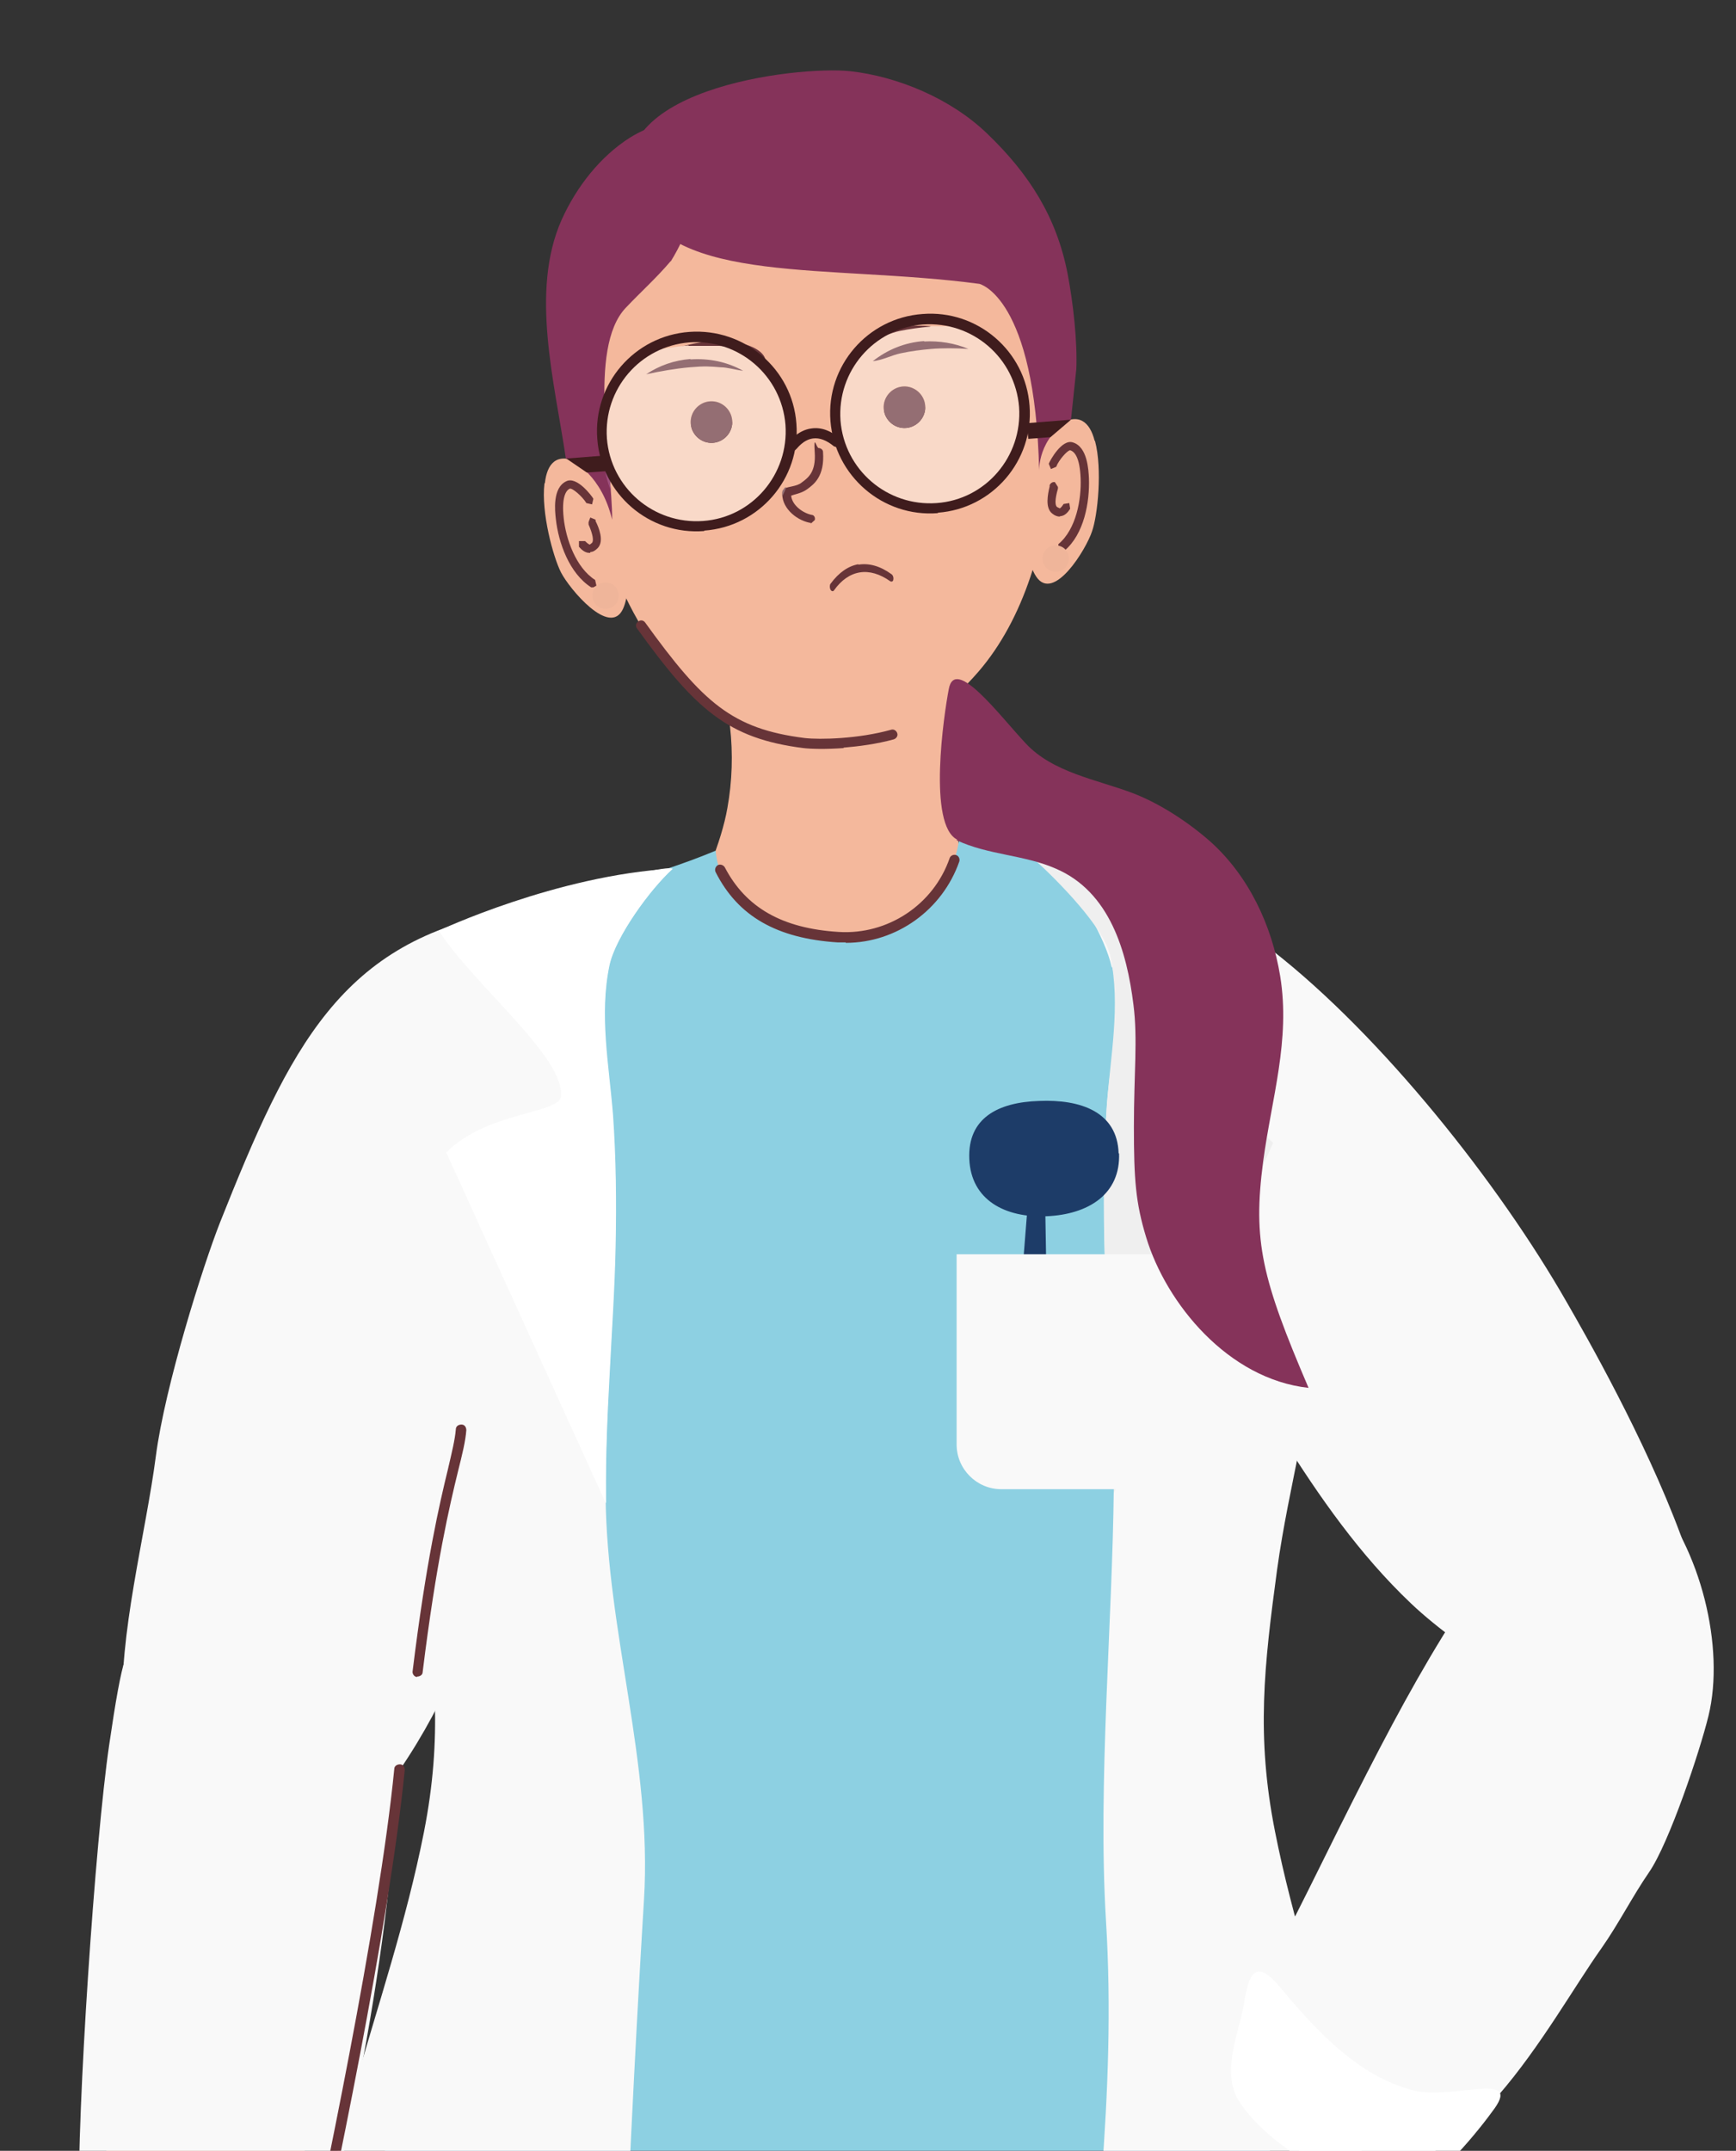
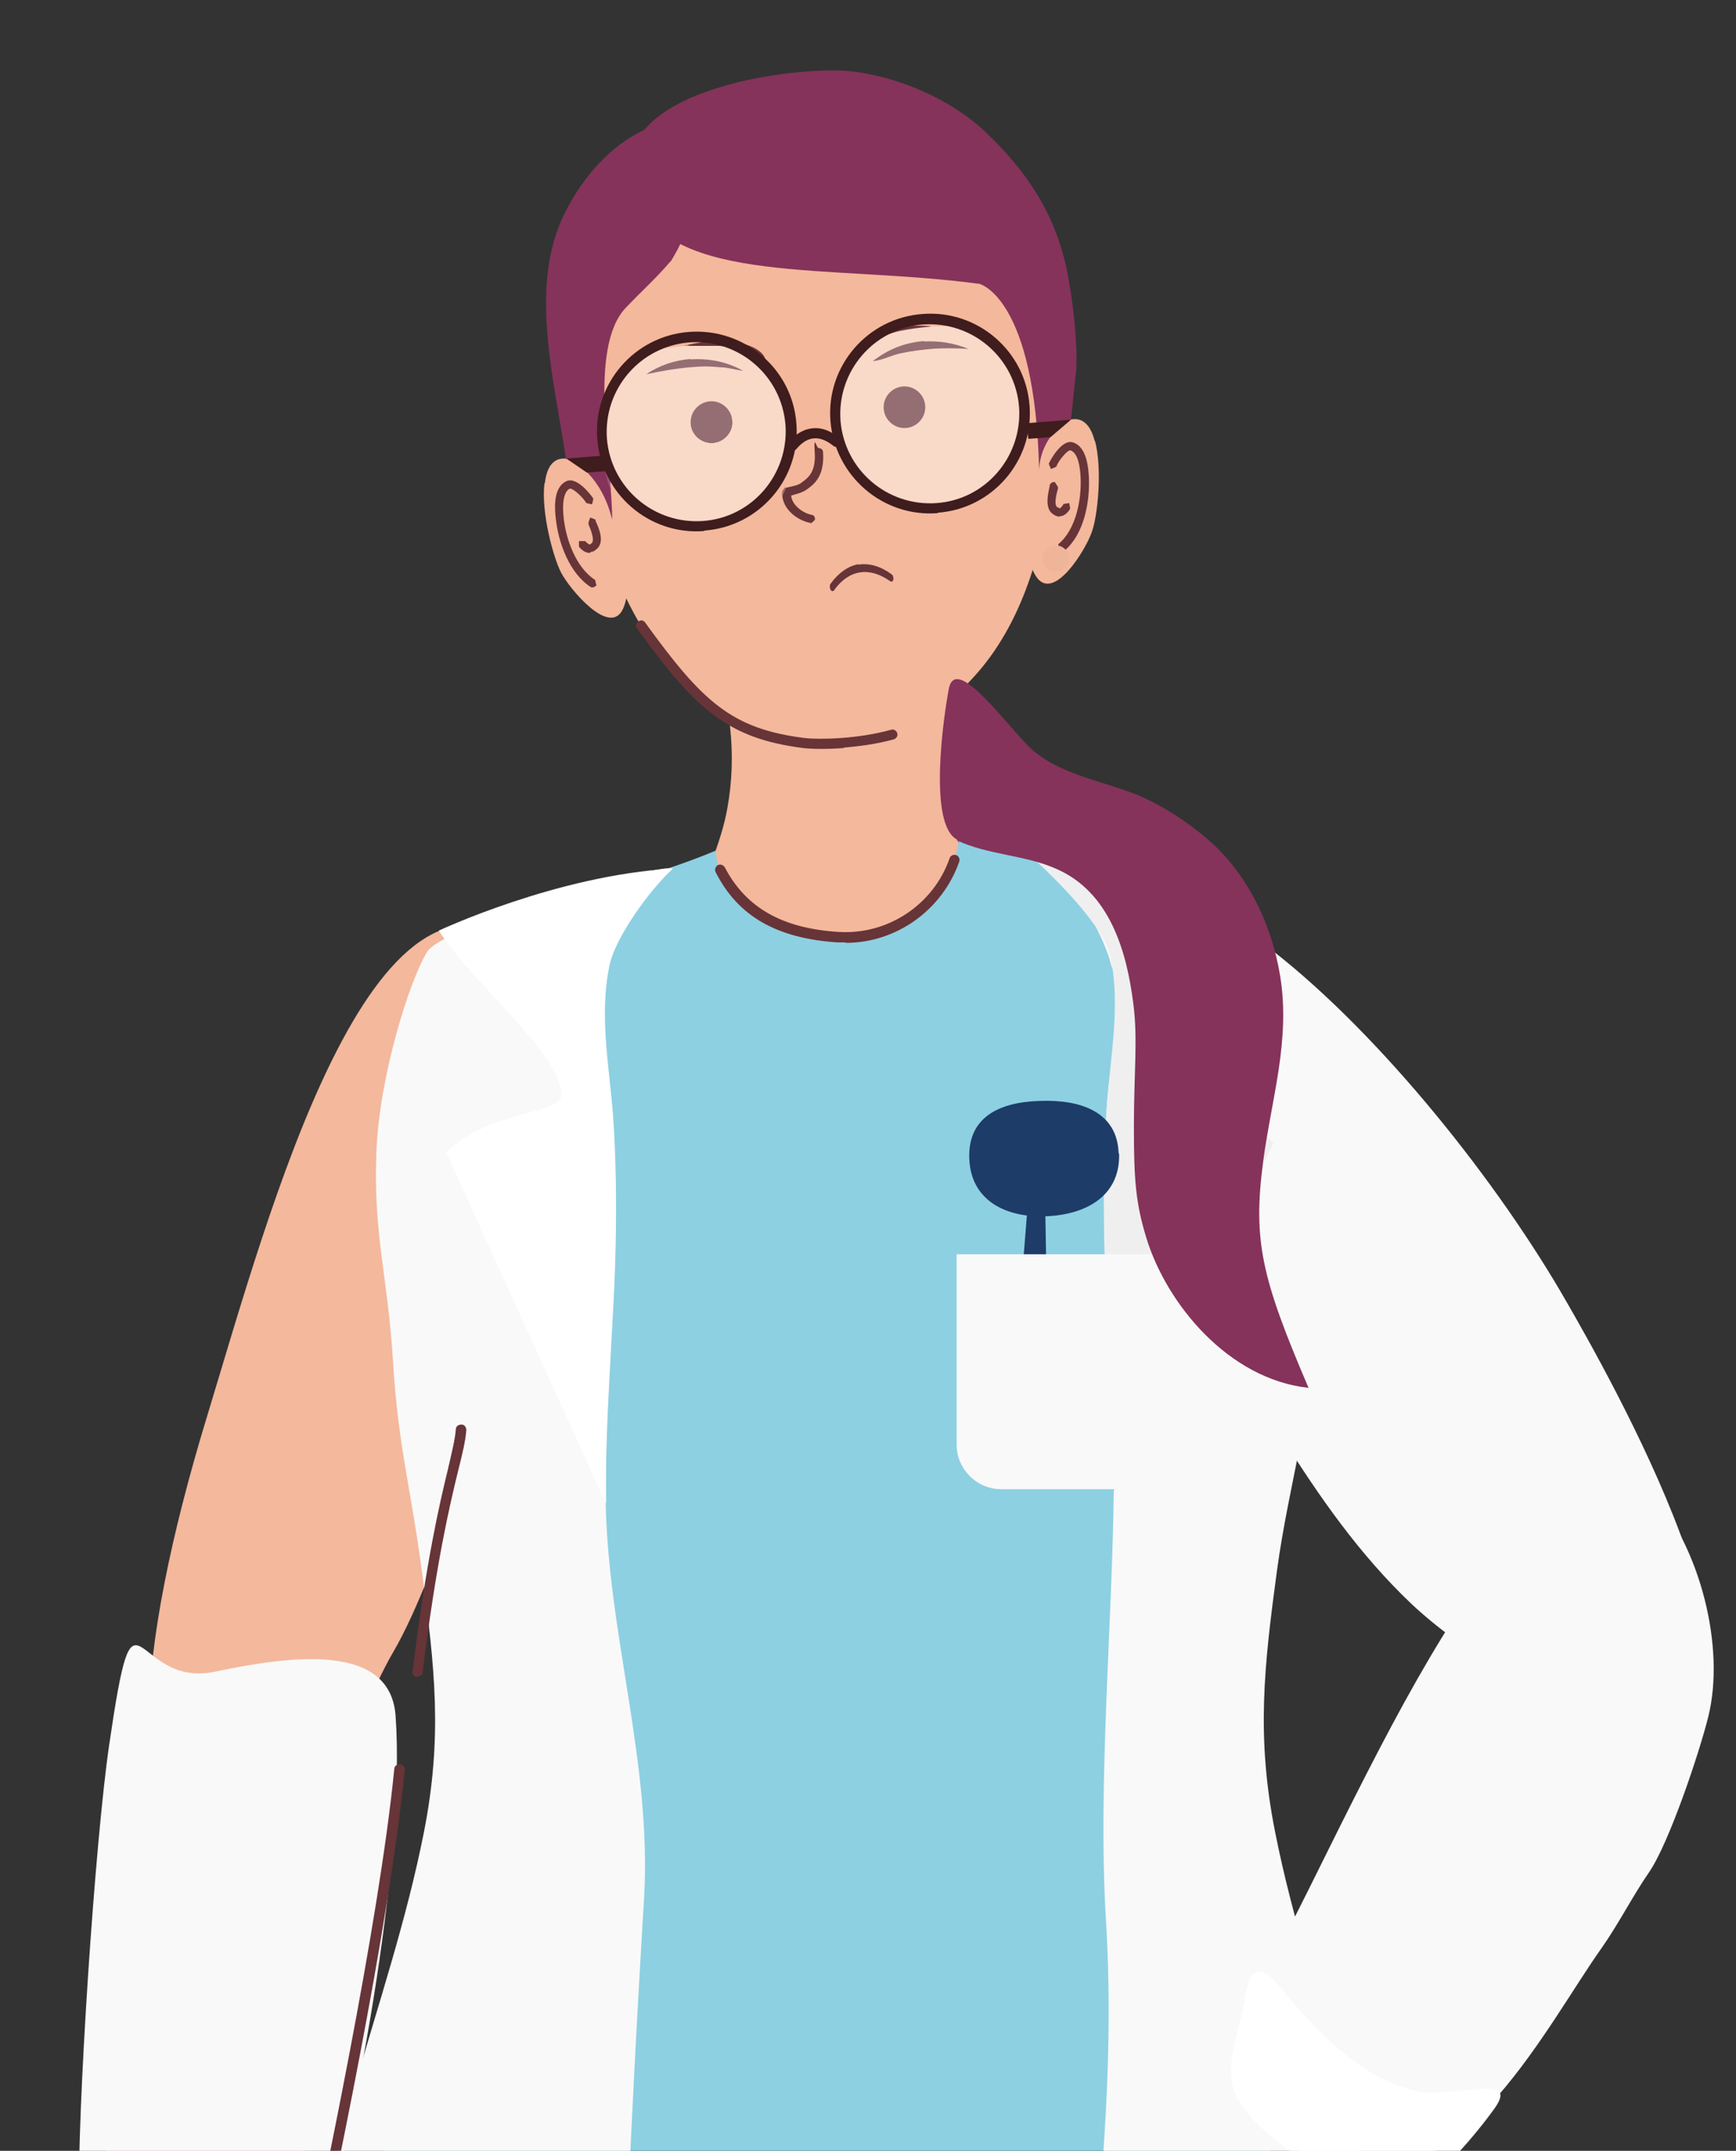
<svg xmlns="http://www.w3.org/2000/svg" id="_レイヤー_1" data-name="レイヤー_1" version="1.1" viewBox="0 0 397.6 492.5">
  <rect x="0" y="0" width="397.6" height="492.5" fill="#333333" stroke="none" />
  <defs>
    <style>
      .st0 {
        fill: #f9d9c8;
      }

      .st1 {
        fill: #673438;
      }

      .st2 {
        fill: #8dd0e2;
      }

      .st3 {
        fill: #efefef;
      }

      .st4 {
        fill: #f4b89c;
      }

      .st5 {
        fill: #1d3c68;
      }

      .st6 {
        fill: #946e73;
      }

      .st7 {
        fill: #3f1c1d;
      }

      .st8 {
        fill: #fff;
      }

      .st9 {
        fill: #f9f9f9;
      }

      .st10 {
        fill: #efb59a;
      }

      .st11 {
        fill: #85335a;
      }

      .st12 {
        fill: #9e507c;
      }
    </style>
  </defs>
  <g id="_レイヤー_11" data-name="_レイヤー_1">
    <path class="st1" d="M187,632.8h-98.8c-3.5-78.5,18.3-174.4,18.3-174.4h162.9s24.6,83.5,19.3,174.4h-101.7,0Z" />
    <path class="st4" d="M218.1,156h-52.8c.4,3.5,1.6,7.2,1.9,10.4.7,6.2.5,12.5-.6,18.6-1.3,7.6-5.8,18.7-9.8,24.3h71.2c-11.1-11.9-12.7-35.6-9.8-53.3h0Z" />
    <path class="st4" d="M158.4,157.8c11.1,10,25.9,15.5,41.5,11.9,9.6-2.2,17.8-8.5,24.2-15.9,20.7-24,21.5-71,7.8-99.1-13.7-28.1-43.9-38.9-73.7-21.3-38.5,22.8-29.4,97.7.2,124.4" />
-     <path class="st1" d="M212,93.9c.2,2.6-1.8,4.9-4.4,5.1s-4.9-1.8-5.1-4.4,1.8-4.9,4.4-5.1,4.9,1.8,5.1,4.4" />
    <path class="st1" d="M167.8,97.3c.2,2.6-1.8,4.9-4.4,5.1s-4.9-1.8-5.1-4.4,1.8-4.9,4.4-5.1,4.9,1.8,5.1,4.4" />
    <path class="st1" d="M206.4,80.8c6.4-1.4,12.7-1.4,19.1-.8-1.2-3.1-6.7-4.3-9.6-4.9-5.2-1-12.9-.7-17.5,2.4-2.6,1.7-3.8,4.5.2,5.1,2.5.4,5.4-1.3,7.8-1.8" />
    <path class="st1" d="M165.1,84c-6.6-.4-12.8.6-19,2.1.7-3.3,5.9-5.3,8.7-6.3,5-1.8,12.6-2.6,17.6-.3,2.8,1.3,4.5,3.8.6,5.1-2.4.8-5.5-.4-8-.6" />
    <path class="st1" d="M196.6,129.3c2.4-.4,5,.3,7.6,2.2.3.2.5.7.4,1.2,0,.4-.4.6-.7.4-4.8-3.4-9.5-2.7-12.9,2.1-.2.3-.6.2-.8-.2s-.2-1,0-1.3c1.9-2.6,4.1-4.1,6.4-4.5" />
    <path class="st4" d="M250.8,101c1.7,6.4.6,17.1-.7,20.7-1.3,4-8.8,16.4-12.8,10.3-3.3-5-2.8-16.7-1.9-21.8.8-4.8,2.6-9.9,6.9-12.8,4.7-3.1,7.3-.8,8.4,3.5" />
    <path class="st1" d="M243.2,126.2l-.8-.3v-1.3c4.1-3.4,5.3-10.3,5.1-15.1-.2-4.8-1.4-6.1-2.4-6.4-.6,0-2.6,2.2-3.2,3.8l-1.2.5-.5-1.2c.3-.8,3-5.7,5.5-4.9,3.4,1,3.6,6.4,3.7,8.2.2,5.5-1.1,12.8-5.6,16.6l-.5.2" />
    <path class="st1" d="M242.8,118.3c-.6,0-1.2-.2-1.8-.7-1.7-1.3-1-4.5-.6-6.2v-.3c.2-.5.7-.8,1.2-.7l.7,1.1v.4c-.7,2.4-.7,3.8-.2,4.2l.6.3c.1,0,.4-.2.9-1l1.3-.2.2,1.3c-.5.8-1.2,1.6-2.2,1.7h-.2" />
    <path class="st4" d="M124.7,110.7c-.8,6.6,2,16.9,3.8,20.4,1.9,3.7,11.2,14.9,14.2,8.3,2.5-5.5.2-16.9-1.4-21.9-1.5-4.6-4.1-9.4-8.7-11.6-5.2-2.4-7.3.3-7.8,4.7" />
    <path class="st1" d="M136,134.5h-.6c-5-3.2-7.5-10.2-8.1-15.7-.2-1.8-.8-7.1,2.4-8.6,2.4-1.2,5.8,3.3,6.2,4l-.3,1.3-1.3-.3c-.9-1.5-3.2-3.5-3.8-3.3-.9.4-1.9,2-1.4,6.7.5,4.8,2.8,11.4,7.2,14.2l.3,1.3-.7.4" />
    <path class="st1" d="M135.2,126.6h-.2c-1,0-1.8-.7-2.4-1.4v-1.3h1.4c.7.7,1,.8,1.1.8l.5-.4c.4-.5.2-1.9-.8-4.2v-.4c-.1,0,.4-1.2.4-1.2l1.2.5v.3c.8,1.6,2,4.6.5,6.2-.6.6-1.1.9-1.7.9" />
    <path class="st4" d="M295.7,228.3c-8.9-14.7-26.5-15.1-60.7-21.2-14.3-2.6-29.4-4.9-44-4.2-14.6-.7-29.7,1.6-44,4.2-34.2,6.2-51.7,6.5-60.7,21.2-10.2,16.8-17.2,39.6-22.3,64.5h253.9c-5.1-24.9-12.1-47.7-22.3-64.5h0Z" />
    <path class="st11" d="M246.5,84.8c.3-6.5-.7-15.4-2-22.2-2.5-12.8-8.7-22.7-18.4-32-8.4-8.1-20.6-13.1-31.4-14.3-12-1.3-59.4,4.1-49.1,29.1,8.3,20,44.3,15,78.7,19.6,0,0,12.8,2.9,13.7,42.9,0,0-.4-7.7,7.3-11.9l1.2-11.4" />
    <path class="st11" d="M153.6,59.9c4.3-7,7-14.9,4.1-23.2-1.1-3.2-2.8-6.1-5-8.6-3.2.6-6.3,2.1-8.4,3.4-6.8,4.3-12.3,11.3-15.7,18.9-7.2,16.3-1.6,37,1,54.6,1.9.4,8.2,4,10.6,14,.1-12.3-5.7-39.2,3.1-48.5,3.4-3.6,7.1-6.9,10.3-10.7" />
    <path class="st1" d="M185.7,119.7h-.3c-3.3-.7-6.6-3.7-6.2-7.1l.6-.8c.5-.2,1-.3,1.5-.4.9-.2,1.7-.4,2.3-.9,1.5-1.1,3.3-2.4,3-6.9s.4-1,.9-1,1,.4,1,.9c.4,5.6-2.1,7.4-3.6,8.5-1.1.8-2.1,1-3.1,1.3l-.6.2c.2,2.2,2.7,4,4.7,4.4.5,0,.9.6.7,1.2l-.9.8" />
    <path class="st4" d="M257.8,374.4c-1-15.2,4.7-28.2,8.7-42.6,3.2-11.6,14.4-35.1,13-52.4H102.5c-1.3,17.2,9.9,40.8,13.1,52.4,4,14.4,9.7,27.4,8.7,42.6-2.1,32.6-11.8,62.8-24.7,93.2-1.4,3.2-2.8,6.5-4.1,9.7h191.1c-1.3-3.2-2.7-6.5-4.1-9.7-12.9-30.5-22.6-60.6-24.7-93.2h0Z" />
    <path class="st4" d="M49.8,421.1c24.6,0,31.6-27.9,40.2-42.7,11-18.7,24.4-65.3,29.5-86.1,3.7-15.2,16.6-63.7,1.5-75.3-36-27.7-59.3,60.5-73.6,107.4-16.7,54.8-19.5,96.6,2.3,96.6h0Z" />
    <path class="st2" d="M286.6,477.2c0-3.3-.5-6.9-1.3-10.6v-1.1h-.3c-5-21.5-20.2-47.9-21.3-56.8-2.5-19.9.2-40.4,5-59.2,4.4-17.4,10.6-45.2,9.5-63.3-1.1-18.2-7-29.9-3.9-48.2,2.3-13.2,16.7-22,.8-27-25.7-8-44-17.6-55.3-19.9-.7,7.8-5.9,19.2-19.5,22.3-17.6,4-34.9-3.3-36.4-18.6-7.7,3.2-15.3,5.6-24.1,8-9.4,2.5-18,5.7-27.4,8.2-3.8,1-10.1,1.6-12.2,5.7-1.8,3.4,2.4,7.2,2.8,10.9.9,8.3.4,23.2-1.2,40.5-3.4,36.1,10.4,52.8,16.6,85,3.5,18.1-2.5,37.5-7.1,54.4-2.3,8.4-15.8,41.9-21.3,69.9h1.3l-1.3,3.5c-9.2,29.9,17.6,22.4,36.7,21.3,9.4-.6,20-.5,28.4,2.6,9.3,3.4,17,10.5,26,14.2,20.1,8.5,33,3.9,52.1-3.6,10.1-3.9,20.1-7.8,30.8-8.6,9.4-.7,19.8,3.2,28.2-.2,1.3-9.7-3.3-19.4-5.6-29.5h0Z" />
    <path class="st9" d="M254.8,221.6c2.4,11.4-.5,20.2-1.3,31.6-.7,10-.7,23.4-.5,33.4s1.2,23.6,1.8,33.6c.5,9.1.4,11.1.3,20.2-.3,31.2-3.7,68-1.8,99.3,2.5,40.6-3.2,77-5.9,118.4-.2,3.7-.2,72.7.3,74.6h70.6c2.3-6.5,0-87.3,0-92.6,0-43.6-18.2-79.8-26.3-120.8-4.3-21.8-2.5-37.7.5-59.9,2.7-19.5,8-36.5,9.2-56.2s1.9-24.1,1.2-43.1c-.6-17.4-7.5-35.9-11.6-42.4-4-6.4-55.8-24.4-50-19.2,5.2,4.7,11.9,16.4,13.3,22.9l.2.2Z" />
    <path class="st9" d="M141.6,632.8c.5-1.9.6-4.6.3-8.2-2.6-41.4,3.1-149.1,5.6-189.7,1.9-31.3-8.5-61.2-8.8-92.3,0-9.1.3-18.2.8-27.3.5-10,1.2-20,1.4-30s.1-20-.6-29.9c-.9-11.4-3.2-22.9-.8-34.3,1.4-6.5,9.3-17.4,14.5-22.1-.8-2-52.2,12.5-56.2,19s-11,28.6-11.6,46c-.7,19,2.6,28,3.8,47.6,1.2,19.7,4,28.5,6.6,48,3,22.2,4.8,38,.5,59.9-8.1,41-26.3,77.3-26.3,120.8s-1.3,57.8-1.3,92.6h72.1Z" />
    <path class="st1" d="M193.2,171.3c-4.2.3-7.5.2-9.2,0-17.3-2.2-24.7-8.8-38.1-27.4-.4-.5-.3-1.2.3-1.6.5-.4,1.2-.3,1.6.3,13.2,18.3,19.9,24.3,36.5,26.4,3.5.4,12.3.2,19.8-1.9.6-.2,1.2.2,1.4.8s-.2,1.2-.8,1.4c-4,1.1-8,1.6-11.5,1.9h0Z" />
    <path class="st9" d="M293.6,329.1c8.6,13.7,17.8,26.9,29.6,38.1,11.8,11.2,38.3,28.3,55.5,27.6,34.6-1.5-11.5-82.1-19.8-96.5-15.7-27.5-42.5-61.1-67.3-80.5-9-7-18-10.3-24.5,3.8-5.5,11.8-5,33.6-3,45.7,3.4,20.6,16.5,40.6,27.2,58,.8,1.3,1.6,2.6,2.4,3.8h-.1Z" />
-     <path class="st9" d="M116.3,208.7c-38.2,6.7-49.9,31-65.9,71.2-3.9,9.9-12.6,37.4-14.7,53.5-2.3,17.8-8.7,41.6-7.5,59,1.1,15.7,7.4,29.1,21.9,36.9,18.2,9.8,32.5-11,41.5-24.1,21.3-31.2,28.9-71.7,28.1-108.9-.3-14.7,3.2-28.5,3.1-42.9,0-7,.2-14.7-.2-21.3-.5-7.6-5.4-13.6-4.9-21l-1.3-2.3h0Z" />
    <path class="st1" d="M95.5,384h0c-.6,0-1.1-.7-1-1.3,3.1-25.3,6.2-38.5,8.1-46.3.9-3.9,1.6-6.7,1.8-9.1,0-.7.6-1.1,1.3-1.1s1.1.6,1.1,1.3c-.2,2.6-.9,5.4-1.9,9.4-1.9,7.8-5,20.8-8.1,46,0,.6-.6,1-1.2,1h0Z" />
-     <path class="st10" d="M141.7,136.2c.1,1.7-1.1,3.1-2.8,3.2s-3.1-1.1-3.2-2.8,1.1-3.1,2.8-3.2,3.1,1.1,3.2,2.8Z" />
    <path class="st10" d="M244.8,127.7c.1,1.7-1.1,3.1-2.8,3.2s-3.1-1.1-3.2-2.8,1.1-3.1,2.8-3.2,3.1,1.1,3.2,2.8Z" />
    <path class="st4" d="M269,524.2c1.4-11.6,8.9-13.5,17.3-22.6,3.2-3.5,7.2-8.8,11.4-9.1,4.3-.3,10.7,3.3,13.6,6.2,7.5,7.5-1.6,23.5-3.5,31.8-1.2,5.3-4.4,11-4.9,16.3,0,1-6.2,21.6-9.9,16.1-2.4-3.5.5-11.3,3.2-18.6-2.8,9.2-7.3,28.8-12.1,28.7-5.2-2.1.2-15.3,3.4-19.6-1.4,4.7-7.9,26.3-12.9,25-6.6-2.6,3.7-22.2,3.9-28.2-2.3,10.2-3.9,17.1-7.6,16.6,0,0-1.6,0-1.8-4.7v-21.6l-.3-16.1.2-.2Z" />
    <path class="st9" d="M366.8,446.1c4-5.7,7.1-11.9,10.9-17.4,4.6-6.7,11.6-27.6,13.6-35.8,3.8-15.6-1.7-38.3-13.3-51.5-9.8-11.2-19.1-6.4-28,5.1-20.4,26.3-30.6,46.4-50.3,86.2-5.5,11.2-20.5,38-13.2,49.2,4.5,6.9,10.1,11.9,22.2,14.4,26.7,5.7,45.8-32.9,58.1-50.2h0Z" />
    <path class="st8" d="M299.5,495.5c6.8,4.7,15.6,6.9,24,5.4,5.5-1,15.3-13.2,18.8-18.1,6.1-8.6-9.9-1.8-18.9-4.2-12.2-3.3-21.3-13-29.1-22.2-1.2-1.4-4.1-5.4-6.3-4.9-2.3.5-2.8,6-3.2,7.9-1.4,7.2-5.2,15.5-.8,22.1,3.9,5.8,9.8,10,15.5,13.9h0Z" />
    <path class="st1" d="M193.7,215.8h-1.8c-14-.9-22.9-6-28-16.1-.3-.6,0-1.3.5-1.6.6-.3,1.3,0,1.6.5,4.8,9.2,13.1,14,26.1,14.8,11.2.7,21.7-6.2,25.4-16.9.2-.6.9-.9,1.5-.7s.9.9.7,1.5c-3.9,11.1-14.4,18.6-26,18.6h0Z" />
    <path class="st4" d="M23.7,533.9c.5-15.7.8-31.4.6-47.1-.1-15.1,1.6-33.6,2.8-48.7.7-9,.2-17.4,4.5-25.7,4.6-8.8,13.9-18.8,24.9-15.7,14.2,4.1,16.8,22.6,18.6,34.8,4.5,30.5-6.2,62.8-12.8,92.1-2.8,12.5-7.5,28.4-10.1,40.9-2.4,11.9-5.4,18.8-9.4,30.2-7.3,20.7-18.4,5.4-18.3-5.8.2-16.9-1.5-38-1-55.1h.2Z" />
    <path class="st9" d="M56.5,576.2c8.6-7.6,10.7-43.4,14.9-56,9.5-28.5,21.6-94.4,19.2-127.3-1.2-16.8-23.9-13.8-41.4-10.1-19.2,4-18.1-24.9-24.2,16.8-3.2,21.8-7.4,83.9-6.9,106,.3,12.1,0,23.9,1.5,35.9,1.2,9.6-.4,18.6,2.9,33.2,0,0,27.1,7.9,34.1,1.7v-.2Z" />
    <path class="st1" d="M69.6,528.5h-.3c-.6-.2-1-.8-.9-1.4,5.4-24.9,18.4-86.6,21.9-122,0-.7.6-1.1,1.3-1.1s1.1.6,1.1,1.3c-3.5,35.6-16.5,97.4-22,122.3,0,.6-.6.9-1.2.9h0Z" />
    <path class="st3" d="M20.8,580.7c-5.6-4.6-4.6-16.2-4.5-22.8.1-5,1.8-4.8,6.3-4.1,11.8,1.7,22.9,3.6,35.2,2.9,13-.7,3.9,20.8-.8,25-7.2,6.5-28.9,5.1-36.3-1h0Z" />
    <path class="st3" d="M15.9,570.1h0c-.7,0-1.2-.6-1.1-1.2v-3.2c-.3-5.1-.7-12,4-13.5,2.6-.9,6.8.4,10.5,1.5,1.3.4,2.6.8,3.5,1,4.6.9,20.4,3.6,29.4-.2.6-.3,1.3,0,1.5.6.3.6,0,1.3-.6,1.5-9.6,4.1-26,1.3-30.8.4-1-.2-2.4-.6-3.8-1-3-.9-7.2-2.2-9.1-1.5-2.9,1-2.6,7.1-2.4,11.2,0,1.3.1,2.4.1,3.4s-.5,1.1-1.2,1.1h0Z" />
    <path class="st4" d="M27.2,585.9c-5.3,10.7-24.4,25.8-22,39,1.3,6.9,12.2,21.6,19.3,23.2,7.6,1.7,24-8.4,24.8-16.2.2-2.1-1.4-6-1.6-8.5-.2-3.3.2-6.7,0-10-.3-5.2-.6-12.1-3.3-16.8-4.2-7.4-10.8-2.2-13.7-7.1l-3.6-3.4v-.2Z" />
    <path class="st10" d="M304.4,519.8c9,.4,9.6,2.2,10.1,11,.4,6.8-.5,13.3-.8,19.9-.6,11.8,4.5,25-6.4,33-10.6,7.8-29.8,9-42.1,4.6-13.2-4.7-9.6-17-10.4-29.2-.4-6.2-.2-12.9-.6-19.3-.8-12.6-3.9-19,10.8-19.5,13.2-.4,26.3-1.2,39.5-.6h-.1Z" />
    <path class="st1" d="M257.3,521.7c-.7,0-1.2-.5-1.2-1.2s.5-1.2,1.2-1.2c10.2,0,20.6-.2,30.7-.4,8.7-.2,17.8-.3,26.5-.4h0c.7,0,1.2.5,1.2,1.2s-.5,1.2-1.2,1.2c-8.7,0-17.7.2-26.5.4-10.1.2-20.5.4-30.8.4h0Z" />
-     <path class="st1" d="M84.2,521.7c-.7,0-1.2-.5-1.2-1.2s.5-1.2,1.2-1.2c8.3,0,16.8-.2,25-.4,7.1-.2,14.5-.3,21.6-.4h0c.7,0,1.2.5,1.2,1.2s-.5,1.2-1.2,1.2c-7.1,0-14.4.2-21.6.4-8.2.2-16.7.4-25.1.4h0Z" />
+     <path class="st1" d="M84.2,521.7c-.7,0-1.2-.5-1.2-1.2s.5-1.2,1.2-1.2c8.3,0,16.8-.2,25-.4,7.1-.2,14.5-.3,21.6-.4h0c.7,0,1.2.5,1.2,1.2s-.5,1.2-1.2,1.2c-7.1,0-14.4.2-21.6.4-8.2.2-16.7.4-25.1.4Z" />
    <path class="st8" d="M138.8,344v-1.5c-.1-9.1.3-18.2.8-27.3.5-10,1.2-20,1.4-30s.1-20-.6-29.9c-.9-11.4-3.2-22.9-.8-34.3,1.4-6.5,9.3-17.4,14.5-22.1-26.6,1.5-53.6,14.2-53.6,14.2,8.3,12.8,28.7,28.8,28,37.9-.3,4.1-16.8,3.4-26.3,12.9l36.5,80.2h.1Z" />
    <path class="st3" d="M255.1,341.9v-1.5c.1-9.1-.3-18.2-.8-27.3-.5-10-1.2-20-1.4-30s-.1-20,.6-29.9c.8-11.4,3.2-22.9.8-34.3-1.4-6.5-12.1-17.3-17.4-22.1,26.6,1.5,52.7,19.2,52.7,19.2-8.3,12.8-24.9,23.7-24.3,32.8.3,4.1,16.7,3.4,26.3,12.9l-36.5,80.2h0Z" />
    <path class="st0" d="M207.5,98c-2.6.2-4.9-1.8-5.1-4.4s1.8-4.9,4.4-5.1,4.9,1.8,5.1,4.4-1.8,4.9-4.4,5.1M213,74.8c-2.3.2-4.6.5-7,1-2,.4-4.3,1.6-6.4,1.8-5.5,4.3-8.8,11.2-8.2,18.7.9,11.9,11.3,20.9,23.3,20s20.9-11.3,20-23.3-5.9-15.2-13.1-18.3c-2.8,0-5.7,0-8.5,0" />
    <path class="st6" d="M206.8,88.5c-2.6.2-4.6,2.5-4.4,5.1s2.5,4.6,5.1,4.4,4.6-2.5,4.4-5.1-2.5-4.6-5.1-4.4" />
    <path class="st6" d="M211.7,78.1c-4.5.3-8.5,2-11.8,4.6,2.2-.2,4.4-1.4,6.4-1.8,2.3-.5,4.7-.8,7-1s5.7-.2,8.5,0c-3.1-1.3-6.6-1.9-10.2-1.7" />
    <path class="st7" d="M214.8,117.5c-12.6,1-23.6-8.5-24.6-21.1s8.5-23.6,21.1-24.5c12.6-1,23.6,8.5,24.5,21,1,12.6-8.5,23.6-21,24.5h0ZM211.4,74.3c-11.3.9-19.7,10.7-18.9,22,.9,11.3,10.7,19.7,22,18.9s19.7-10.7,18.9-22c-.9-11.3-10.7-19.7-22-18.9Z" />
    <path class="st0" d="M163.3,101.4c-2.6.2-4.9-1.8-5.1-4.4s1.8-4.9,4.4-5.1,4.9,1.8,5.1,4.4-1.8,4.9-4.4,5.1M157.7,79.1c-3.4.3-6.7.8-10,1.6-4.6,3-8,7.7-9.3,13.2.3,4.7.8,9.4,1.1,13.4,3.5,8.4,12.1,13.9,21.7,13.2s14.3-5.2,17.6-11.7v-1.2l.6-.8c.1,0,.2,0,.3,0,1.1-2.9,1.6-6.1,1.4-9.5-.6-7.6-5-13.9-11.2-17.3-1.8-.2-3.6-.7-5.2-.8-2.4,0-4.7,0-7,0" />
    <path class="st6" d="M162.6,91.9c-2.6.2-4.6,2.5-4.4,5.1s2.5,4.6,5.1,4.4,4.6-2.5,4.4-5.1-2.5-4.6-5.1-4.4" />
    <path class="st6" d="M158.2,82.2c-3.8.3-7.2,1.5-10.2,3.5,3.3-.7,6.6-1.3,10-1.6s4.7-.2,7,0c1.6,0,3.4.6,5.2.8-3.6-2-7.7-2.9-12.1-2.6" />
    <path class="st12" d="M138.8,98.8c-.5,2.1-.7,4.4-.5,6.7s.7,4.7,1.6,6.8c-.3-4-.8-8.7-1.1-13.4" />
    <path class="st6" d="M180.1,111.6c-.1,0-.2,0-.3,0l-.6.8v1.2c.3-.7.7-1.4.9-2.1" />
    <path class="st7" d="M161.3,121.6c-12.6,1-23.6-8.5-24.5-21.1-1-12.6,8.5-23.6,21.1-24.5s23.6,8.5,24.5,21c1,12.6-8.5,23.6-21.1,24.5h0ZM157.9,78.4c-11.3.9-19.7,10.7-18.9,22,.9,11.3,10.7,19.7,22,18.9s19.7-10.7,18.9-22c-.9-11.3-10.7-19.7-22-18.9Z" />
    <path class="st7" d="M191.9,102.5l-.9-.3c-1.7-1.4-3.3-2-4.8-1.8-2.3.3-3.7,2.4-3.8,2.4-.4.5-1.1.7-1.6.3-.5-.4-.7-1.1-.3-1.6,0,0,2-3,5.4-3.4,2.2-.3,4.4.5,6.6,2.4v1.7c.1,0-.7.4-.7.4h.1Z" />
    <polygon class="st7" points="235.2 96.9 235.5 100.5 240.6 100.1 245.3 96.1 235.2 96.9" />
    <polygon class="st7" points="138.6 104.3 138.8 107.9 134.4 108.2 129.7 105 138.6 104.3" />
    <g>
      <path class="st5" d="M256.3,264c.4,9.5-7.1,14.1-16.6,14.5s-17.3-3.7-17.7-13.1,6.6-13,16-13.3c9.5-.4,17.9,2.5,18.2,12h.1Z" />
      <polygon class="st5" points="231.6 323.5 240.2 324 239.2 265.1 236.3 264.3 231.6 323.5" />
    </g>
    <path class="st9" d="M219.1,287.2h58.4v44.9c0,4.9-4,8.9-8.9,8.9h-39.3c-5.6,0-10.2-4.6-10.2-10.2v-43.6h0Z" />
    <path class="st11" d="M219.1,192.4c7.2,3.4,15.4,3.3,22.7,6.5,12.4,5.3,16.3,19,17.8,31.2,1,7.8.1,15.8.1,27.9s.4,17.4,2.8,25.3c4.6,15.2,18.8,32.5,37.2,34.5-10.7-25-12.8-33.6-10.4-51.8,1.9-14.4,6.3-27.8,3.9-42.5-1.9-11.6-7.2-22.9-16-30.8-5-4.4-11.5-8.7-17.8-11.1-8.2-3.1-18.3-4.7-24.5-11.4-6-6.4-16.2-20.1-17.6-12.4-1.1,5.7-4.9,31.2,2,34.5h-.2Z" />
  </g>
</svg>